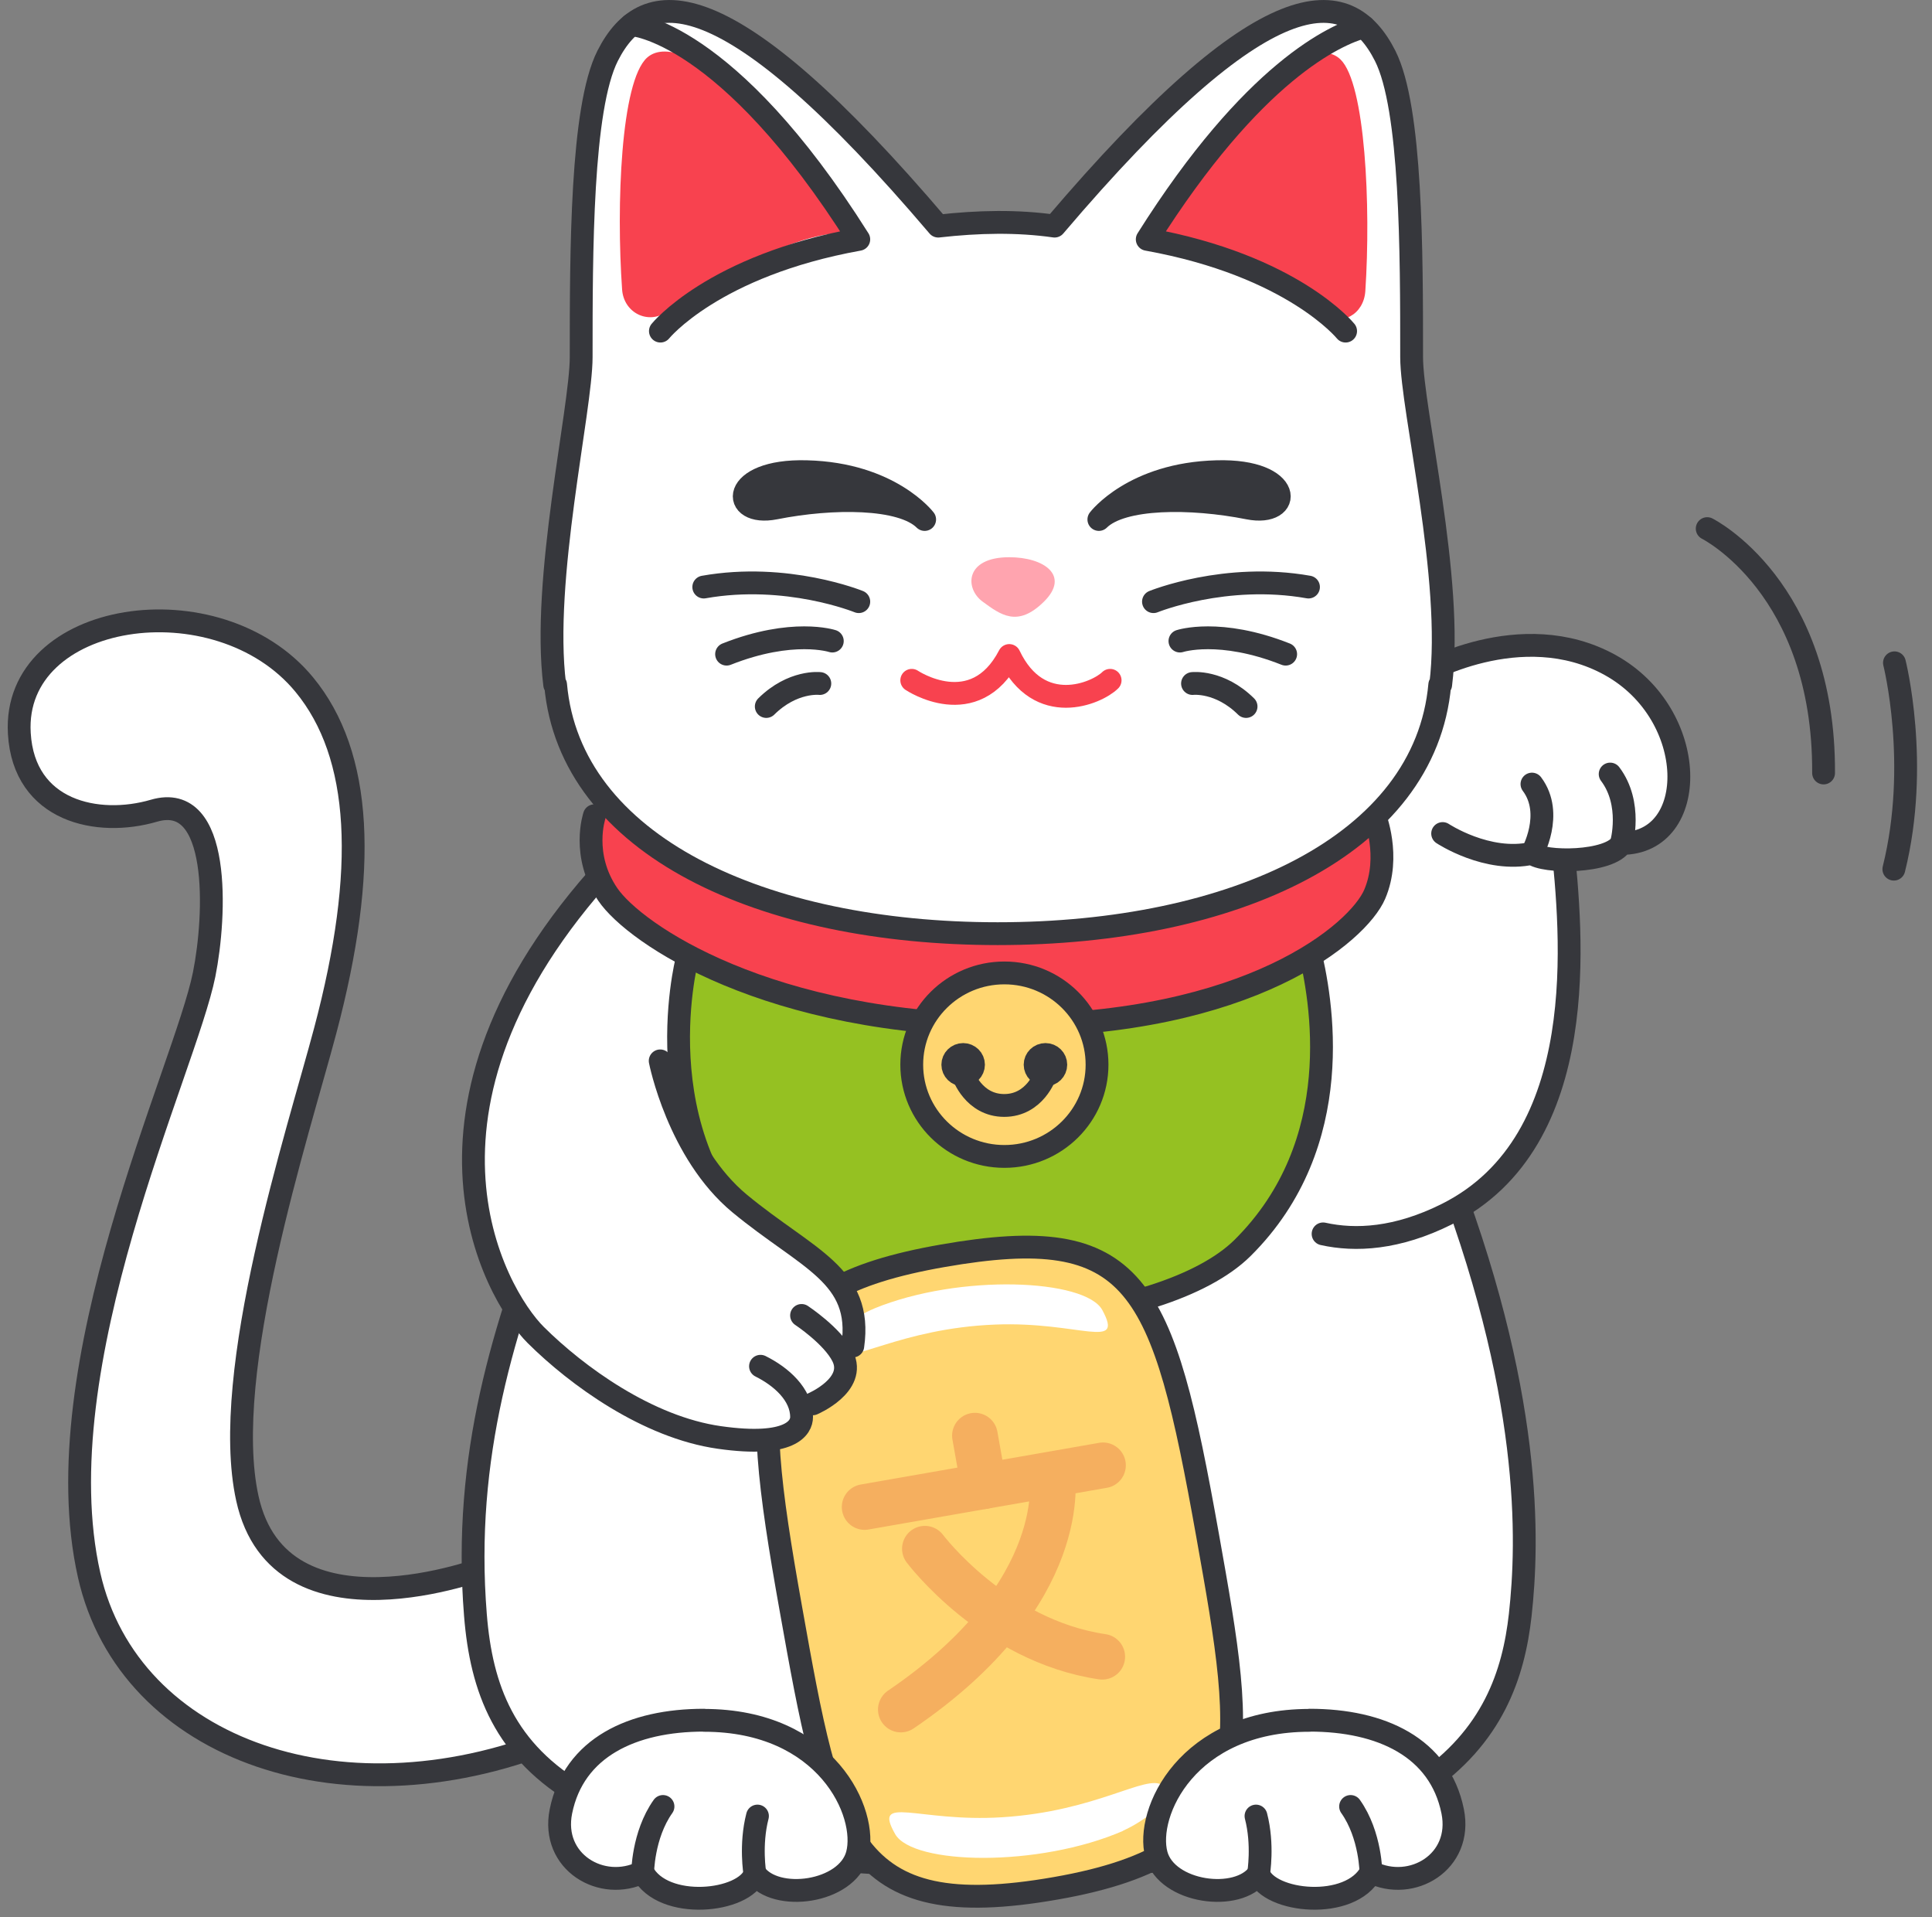
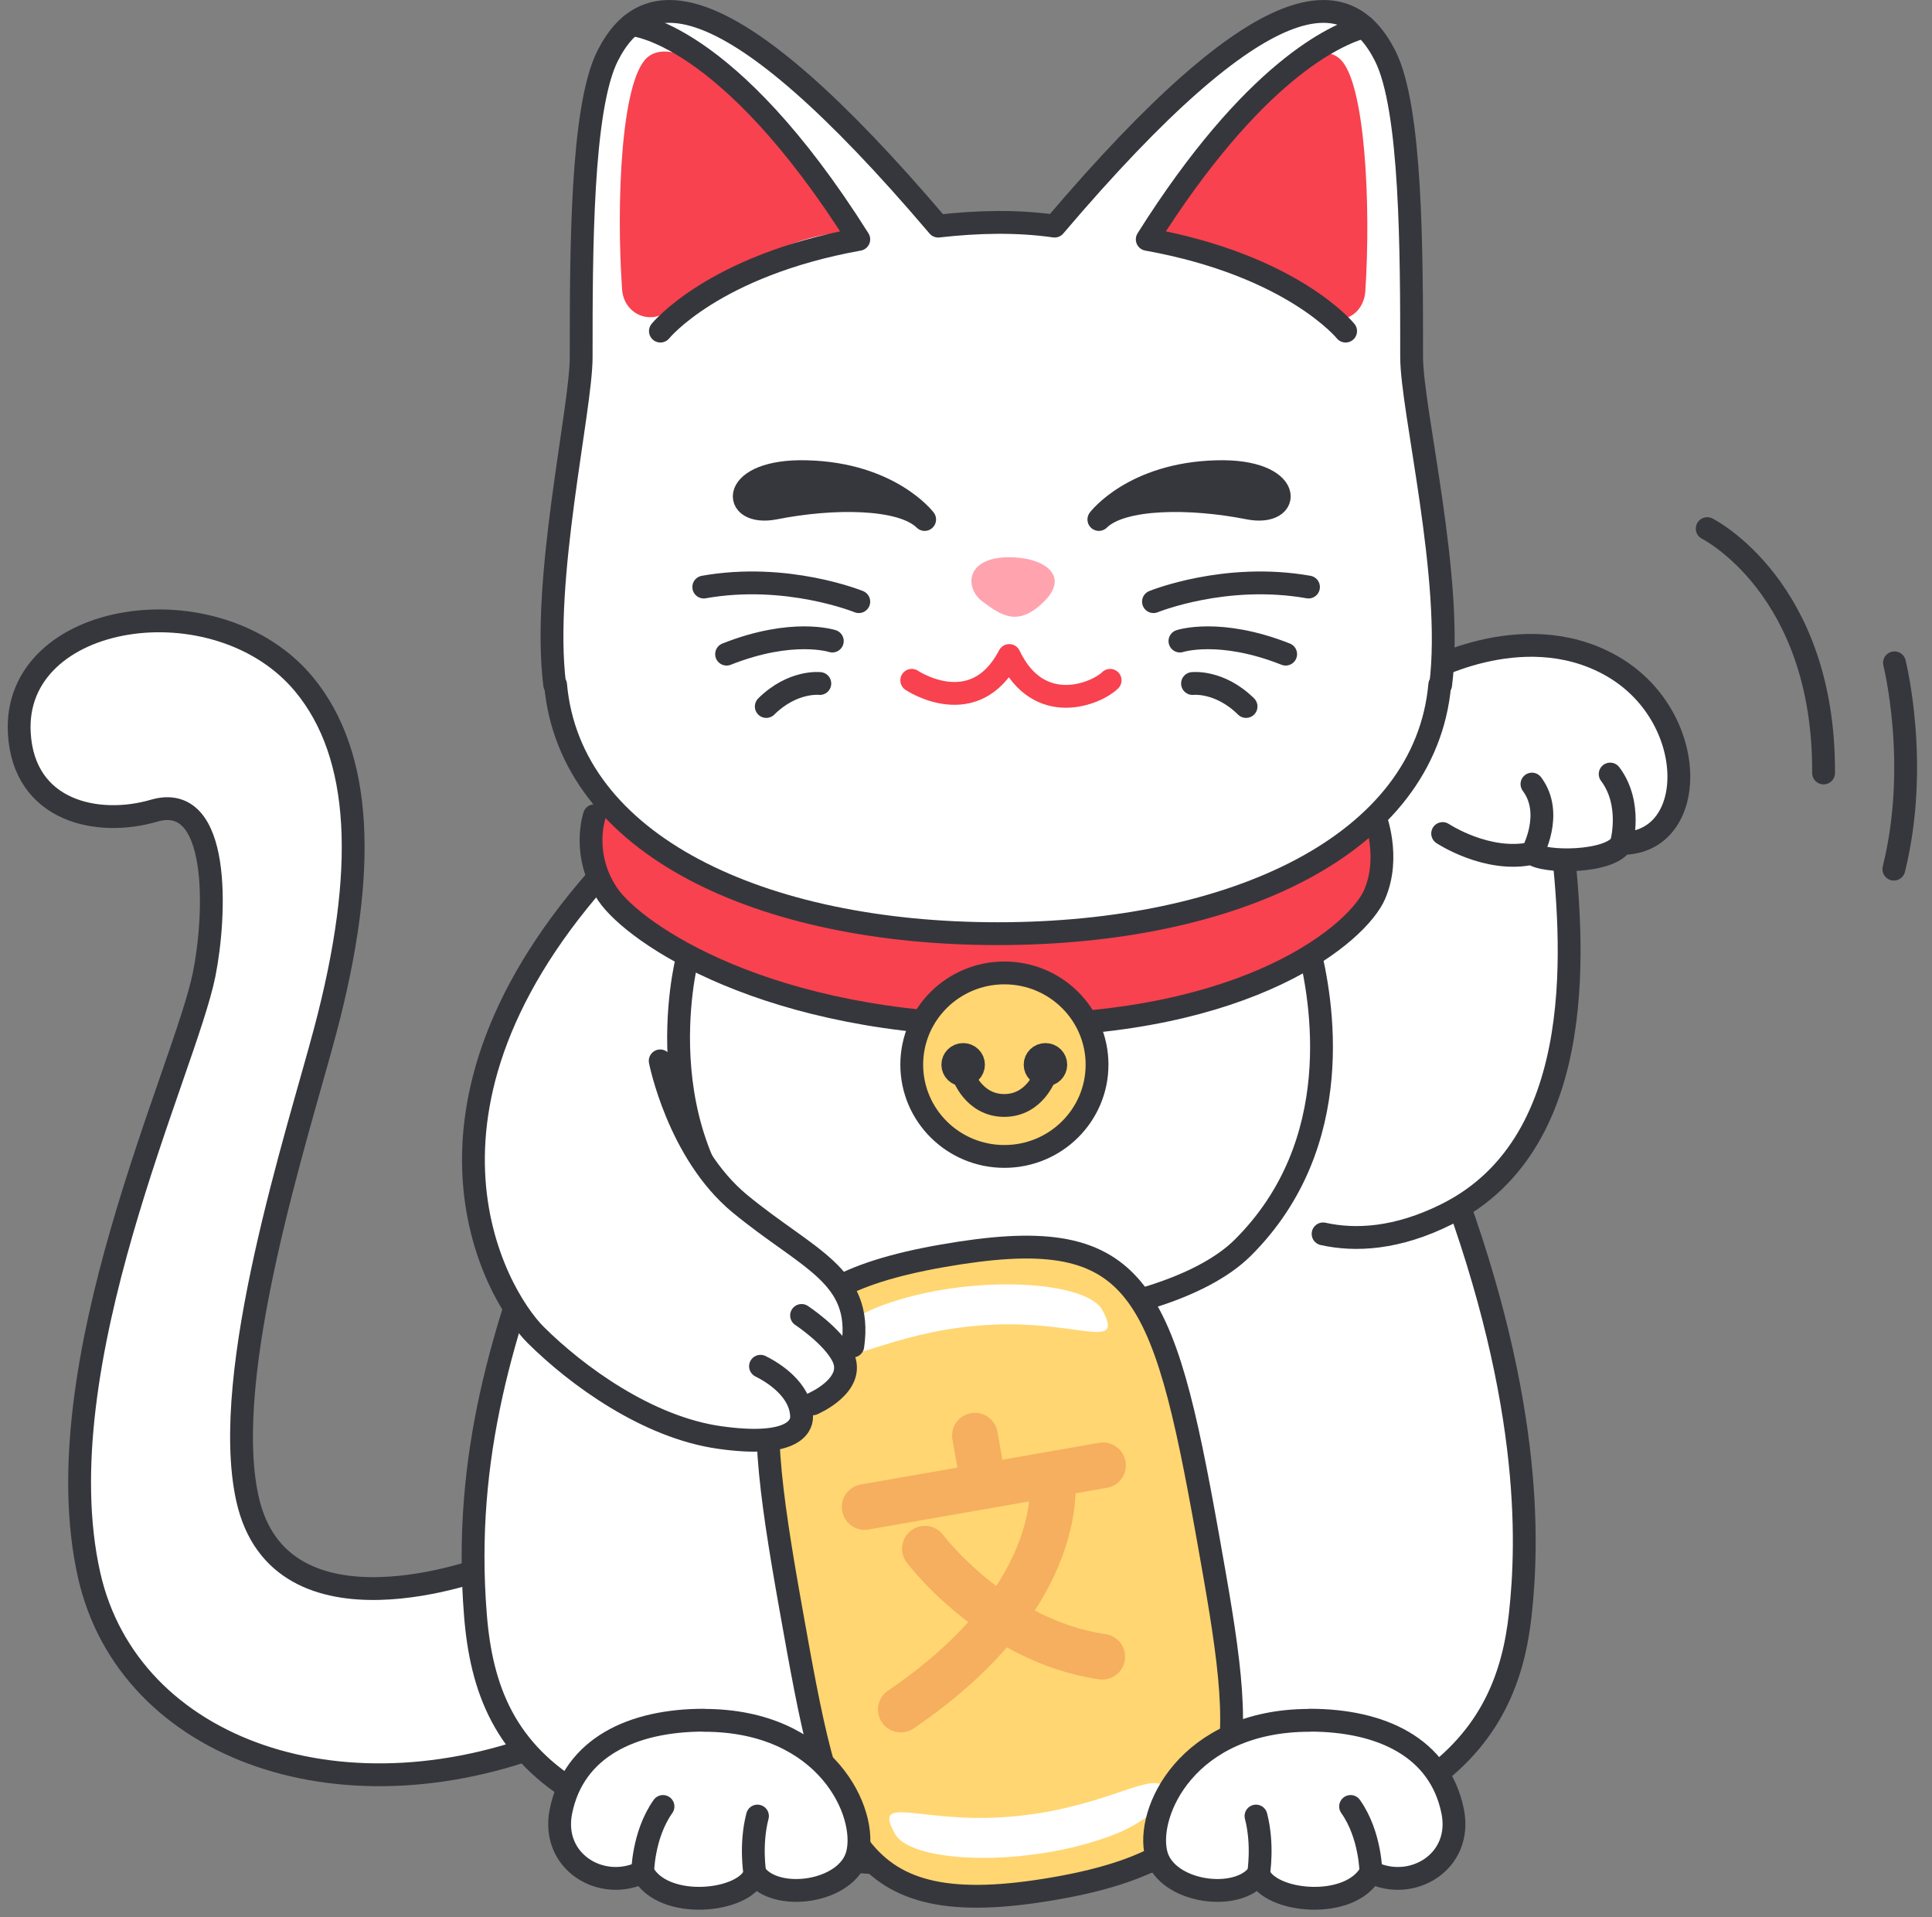
<svg xmlns="http://www.w3.org/2000/svg" width="127" height="126" fill="none">
  <rect width="100%" height="100%" fill="#808080" stroke="none" />
  <path fill="#fff" stroke="#36373C" stroke-linecap="round" stroke-linejoin="round" stroke-width="1.5" d="M1.27 48.2c.3 5.13 5.15 6.16 8.85 5.08 4.42-1.29 4.08 6.87 3.3 10.76-1.26 6.26-10.67 25.69-7.56 39.48 2.61 11.56 16.97 16.58 31.2 10.55 2.47-6.13-5.08-11.07-5.08-11.07s-13.58 5.23-15.72-4.53c-1.82-8.27 3.34-24.02 5.12-30.74 2.81-10.58 2.43-18.12-1.38-22.74-5.7-6.91-19.2-4.87-18.73 3.2z" />
  <path fill="#fff" d="M89.492 53.61s1.73 13.5 5.22 22.39c6.09 15.5 5.75 25.339 5.22 30.139-.87 7.75-5.41 16.55-33.23 16.55-29.36 0-34.68-6.89-35.45-16.55-.84-10.47 1.86-18.9 5.22-27.55 4.35-11.19 4.35-21.53 4.35-21.53" />
  <path stroke="#36373C" stroke-linecap="round" stroke-linejoin="round" stroke-width="1.5" d="M89.492 53.61s1.73 13.5 5.22 22.39c6.09 15.5 5.75 25.339 5.22 30.139-.87 7.75-5.41 16.55-33.23 16.55-29.36 0-34.68-6.89-35.45-16.55-.84-10.47 1.86-18.9 5.22-27.55 4.35-11.19 4.35-21.53 4.35-21.53" />
  <path fill="#fff" d="M87.011 81.46c2.12.47 4.86.34 8.14-1.3 9.6-4.81 8.21-18.43 7.58-24.52l-7.32-11.75-4.32.44c.02 4.84-2.98 11.96-6.72 19.64" />
-   <path fill="#95C122" d="M45.153 63.08s-3.25 12.61 6.09 19.8c7.82 6.03 25.22 4.29 30.43-.86 6.95-6.89 5.22-16.36 4.35-19.8" />
  <path stroke="#36373C" stroke-linecap="round" stroke-linejoin="round" stroke-width="1.5" d="M45.153 63.08s-3.25 12.61 6.09 19.8c7.82 6.03 25.22 4.29 30.43-.86 6.95-6.89 5.22-16.36 4.35-19.8" />
  <path fill="#FFD671" stroke="#36373C" stroke-linecap="round" stroke-linejoin="round" stroke-width="1.5" d="M69.394 124.099c-13.7 2.4-14.74-3.42-17.41-18.39-2.82-15.8-2.83-20.94 9.99-23.18 12.81-2.24 14.44 1.76 17.41 18.39 2.52 14.13 3.71 20.79-9.99 23.18" />
  <path fill="#fff" d="M57.473 85.99c5.62-2.3 13.88-1.94 14.99.11 1.45 2.69-1.52.73-7.05.95-6.26.25-9.54 2.66-10.6 1.86s1.4-2.41 2.67-2.92zM73.835 120.319c-5.56 2.42-13.83 2.25-14.99.22-1.51-2.65 1.5-.76 7.03-1.11 6.25-.39 9.48-2.87 10.55-2.1s-1.35 2.44-2.6 2.98z" />
  <path stroke="#F5AF5F" stroke-linecap="round" stroke-linejoin="round" stroke-width="3" d="M69.155 96.89s1.39 7.76-9.94 15.46M56.836 99.04l15.67-2.74" />
  <path stroke="#F5AF5F" stroke-linecap="round" stroke-linejoin="round" stroke-width="3" d="M60.797 101.78s4.55 6.06 11.66 7.1M64.086 94.35l.59 3.32" />
  <path fill="#fff" d="M86.973 81.09c2.12.47 4.86.34 8.14-1.3 9.6-4.81 8.21-18.43 7.58-24.52" />
  <path stroke="#36373C" stroke-linecap="round" stroke-linejoin="round" stroke-width="1.5" d="M86.973 81.09c2.12.47 4.86.34 8.14-1.3 9.6-4.81 8.21-18.43 7.58-24.52" />
  <path fill="#fff" d="M43.4 69.72s1.18 6.03 5.23 9.38c4.46 3.68 8.1 4.68 7.43 9.36l-1.74 1.09-1.64-3.1s2.03 1.34 2.7 2.68c.95 1.89-2.88 4.03-2.88 4.03l-2.52-3.36c1.35.67 2.7 1.85 2.7 3.34 0 .67-.68 2.01-5.4 1.34-4.73-.67-9.37-4.05-12.07-6.73S25.2 72.43 40.67 56.2" />
  <path stroke="#36373C" stroke-linecap="round" stroke-linejoin="round" stroke-width="1.5" d="M43.398 69.72s1.18 6.03 5.23 9.38c4.46 3.68 8.1 4.68 7.43 9.36M52.691 86.45s2.03 1.34 2.7 2.68c.95 1.89-1.97 3.13-1.97 3.13" />
  <path stroke="#36373C" stroke-linecap="round" stroke-linejoin="round" stroke-width="1.5" d="M49.992 89.79c1.35.67 2.7 1.85 2.7 3.34 0 .67-.68 2.01-5.4 1.34-4.73-.67-9.37-4.05-12.07-6.73s-10.01-15.32 5.46-31.55" />
  <path fill="#fff" d="M93.352 44.36s6.62-3.91 12.5-.65 5.88 11.72.74 11.72c-.74 1.3-5.15 1.3-5.88.65-2.94.65-5.88-1.3-5.88-1.3" />
  <path stroke="#36373C" stroke-linecap="round" stroke-linejoin="round" stroke-width="1.5" d="M93.352 44.36s6.62-3.91 12.5-.65 5.88 11.72.74 11.72c-.74 1.3-5.15 1.3-5.88.65-2.94.65-5.88-1.3-5.88-1.3" />
  <path fill="#fff" d="M106.584 55.43s.74-2.6-.74-4.56z" />
  <path stroke="#36373C" stroke-linecap="round" stroke-linejoin="round" stroke-width="1.5" d="M106.584 55.43s.74-2.6-.74-4.56" />
-   <path fill="#fff" d="M100.703 56.09s1.47-2.6 0-4.56z" />
  <path stroke="#36373C" stroke-linecap="round" stroke-linejoin="round" stroke-width="1.5" d="M100.703 56.09s1.47-2.6 0-4.56" />
  <path fill="#fff" stroke="#36373C" stroke-linecap="round" stroke-linejoin="round" stroke-width="1.5" d="M46.272 113.05c-4.7 0-8.55 1.79-9.4 5.99-.67 3.33 2.69 5.32 5.37 3.99 1.34 2.55 6.72 2 7.39.11 1.34 1.89 6.04 1.26 6.72-1.26.73-2.73-2.01-8.82-10.07-8.82z" />
-   <path fill="#fff" d="M42.242 123.13s0-2.52 1.34-4.41z" />
  <path stroke="#36373C" stroke-linecap="round" stroke-linejoin="round" stroke-width="1.5" d="M42.242 123.13s0-2.52 1.34-4.41" />
  <path fill="#fff" d="M49.622 123.13s-.32-1.89.17-3.78z" />
  <path stroke="#36373C" stroke-linecap="round" stroke-linejoin="round" stroke-width="1.5" d="M49.622 123.13s-.32-1.89.17-3.78" />
  <path fill="#fff" stroke="#36373C" stroke-linecap="round" stroke-linejoin="round" stroke-width="1.5" d="M86.092 113.05c4.7 0 8.55 1.79 9.4 5.99.67 3.33-2.69 5.32-5.37 3.99-1.34 2.55-6.72 2-7.39.11-1.34 1.89-6.04 1.26-6.72-1.26-.73-2.73 2.01-8.82 10.07-8.82z" />
  <path fill="#fff" d="M90.121 123.13s0-2.52-1.34-4.41z" />
  <path stroke="#36373C" stroke-linecap="round" stroke-linejoin="round" stroke-width="1.5" d="M90.121 123.13s0-2.52-1.34-4.41" />
  <path fill="#fff" d="M82.733 123.13s.32-1.89-.17-3.78z" />
  <path stroke="#36373C" stroke-linecap="round" stroke-linejoin="round" stroke-width="1.5" d="M82.733 123.13s.32-1.89-.17-3.78" />
  <path fill="#F8424F" d="M39.072 53.61s-.88 2.58.88 5.17 10.56 8.61 26.4 8.61 22.93-6.1 24.01-8.61 0-5.17 0-5.17" />
  <path stroke="#36373C" stroke-linecap="round" stroke-linejoin="round" stroke-width="1.5" d="M39.072 53.61s-.88 2.58.88 5.17 10.56 8.61 26.4 8.61 22.93-6.1 24.01-8.61 0-5.17 0-5.17" />
  <path fill="#FFD671" stroke="#36373C" stroke-linecap="round" stroke-linejoin="round" stroke-width="1.5" d="M66.024 76c3.363 0 6.09-2.7 6.09-6.03s-2.727-6.03-6.09-6.03-6.09 2.7-6.09 6.03S62.66 76 66.024 76" />
  <path fill="#36373C" stroke="#36373C" stroke-linecap="round" stroke-linejoin="round" stroke-width="1.5" d="M63.313 70.64c.375 0 .68-.3.68-.67s-.305-.67-.68-.67-.68.3-.68.67.304.67.68.67M68.723 70.64c.376 0 .68-.3.68-.67s-.305-.67-.68-.67-.68.3-.68.67.304.67.68.67" />
  <path stroke="#36373C" stroke-linecap="round" stroke-linejoin="round" stroke-width="1.5" d="M63.313 70.64s.68 2.01 2.7 2.01 2.7-2.01 2.7-2.01" />
  <path fill="#fff" stroke="#36373C" stroke-linecap="round" stroke-linejoin="round" stroke-width="1.5" d="M94.703 45h-.06c-.95 10.57-13.6 16.36-29.06 16.36s-28.12-5.8-29.06-16.36h-.06c-.87-6.89 1.74-18.08 1.74-21.53 0-6.89 0-16.36 1.74-19.8 2.46-4.87 7.82-5.17 21.73 11.19 2.64-.3 5.21-.35 7.65 0C83.233-1.5 88.593-1.2 91.053 3.67c1.74 3.44 1.74 12.92 1.74 19.8 0 3.44 2.78 14.64 1.91 21.53" />
  <path fill="#F8424F" d="M76.15 15.39s1.57-3.53 6.58-9.38c1.74-2.03 4.2-3.26 5.39-2.1 1.63 1.59 2 9.63 1.63 15.22-.1 1.55-1.6 2.35-2.74 1.5s-2.55-1.79-4.46-2.91c-4.43-2.59-6.41-2.34-6.41-2.34zM55.344 15.33s-1.67-3.48-6.99-9.24c-1.85-2-4.55-3.44-5.82-2.3-1.73 1.57-2.03 9.72-1.64 15.24.11 1.53 1.7 2.31 2.91 1.48s2.7-1.76 4.74-2.87c4.7-2.55 6.8-2.3 6.8-2.3z" />
  <path fill="#36373C" stroke="#36373C" stroke-linecap="round" stroke-linejoin="round" stroke-width="1.5" d="M60.782 34.14s-2.27-3-7.75-3.14c-5.1-.14-5.04 2.98-2.08 2.39 3.78-.75 8.32-.75 9.83.75M72.234 34.14s2.27-3 7.75-3.14c5.1-.14 5.04 2.98 2.08 2.39-3.78-.75-8.32-.75-9.83.75" />
  <path stroke="#36373C" stroke-linecap="round" stroke-linejoin="round" stroke-width="1.5" d="M41.512 1.62s6.25.33 14.94 14.11c-9.56 1.72-13.04 6.03-13.04 6.03M89.654 1.76c-1.86.52-7.27 2.91-14.24 13.97 9.56 1.72 13.04 6.03 13.04 6.03" />
  <path fill="#FFA4AF" d="M66.344 36.62c2.28 0 4.02 1.2 2.28 2.92s-2.85.86-4.03 0-1.18-2.92 1.75-2.92" />
  <path fill="#fff" d="M59.934 44.71s4.12 2.77 6.41-1.63c1.96 4.12 5.76 2.49 6.63 1.63" />
  <path stroke="#F8424F" stroke-linecap="round" stroke-linejoin="round" stroke-width="1.5" d="M59.934 44.71s4.12 2.77 6.41-1.63c1.96 4.12 5.76 2.49 6.63 1.63" />
  <path fill="#fff" d="M56.452 39.54s-4.73-1.93-10.19-.96z" />
  <path stroke="#36373C" stroke-linecap="round" stroke-linejoin="round" stroke-width="1.5" d="M56.452 39.54s-4.73-1.93-10.19-.96" />
  <path fill="#fff" d="M54.712 42.13s-2.61-.86-6.95.86z" />
  <path stroke="#36373C" stroke-linecap="round" stroke-linejoin="round" stroke-width="1.5" d="M54.712 42.13s-2.61-.86-6.95.86" />
  <path fill="#fff" d="M53.891 44.92s-1.78-.21-3.52 1.51z" />
  <path stroke="#36373C" stroke-linecap="round" stroke-linejoin="round" stroke-width="1.5" d="M53.891 44.92s-1.78-.21-3.52 1.51" />
  <path fill="#fff" d="M75.824 39.54s4.73-1.93 10.19-.96z" />
  <path stroke="#36373C" stroke-linecap="round" stroke-linejoin="round" stroke-width="1.5" d="M75.824 39.54s4.73-1.93 10.19-.96" />
  <path fill="#fff" d="M77.563 42.13s2.61-.86 6.95.86z" />
  <path stroke="#36373C" stroke-linecap="round" stroke-linejoin="round" stroke-width="1.5" d="M77.563 42.13s2.61-.86 6.95.86" />
  <path fill="#fff" d="M78.39 44.92s1.78-.21 3.52 1.51z" />
  <path stroke="#36373C" stroke-linecap="round" stroke-linejoin="round" stroke-width="1.5" d="M78.39 44.92s1.78-.21 3.52 1.51M112.223 34.74s7.71 3.84 7.65 16.06M124.532 43.56s1.68 6.65-.04 13.56" />
</svg>